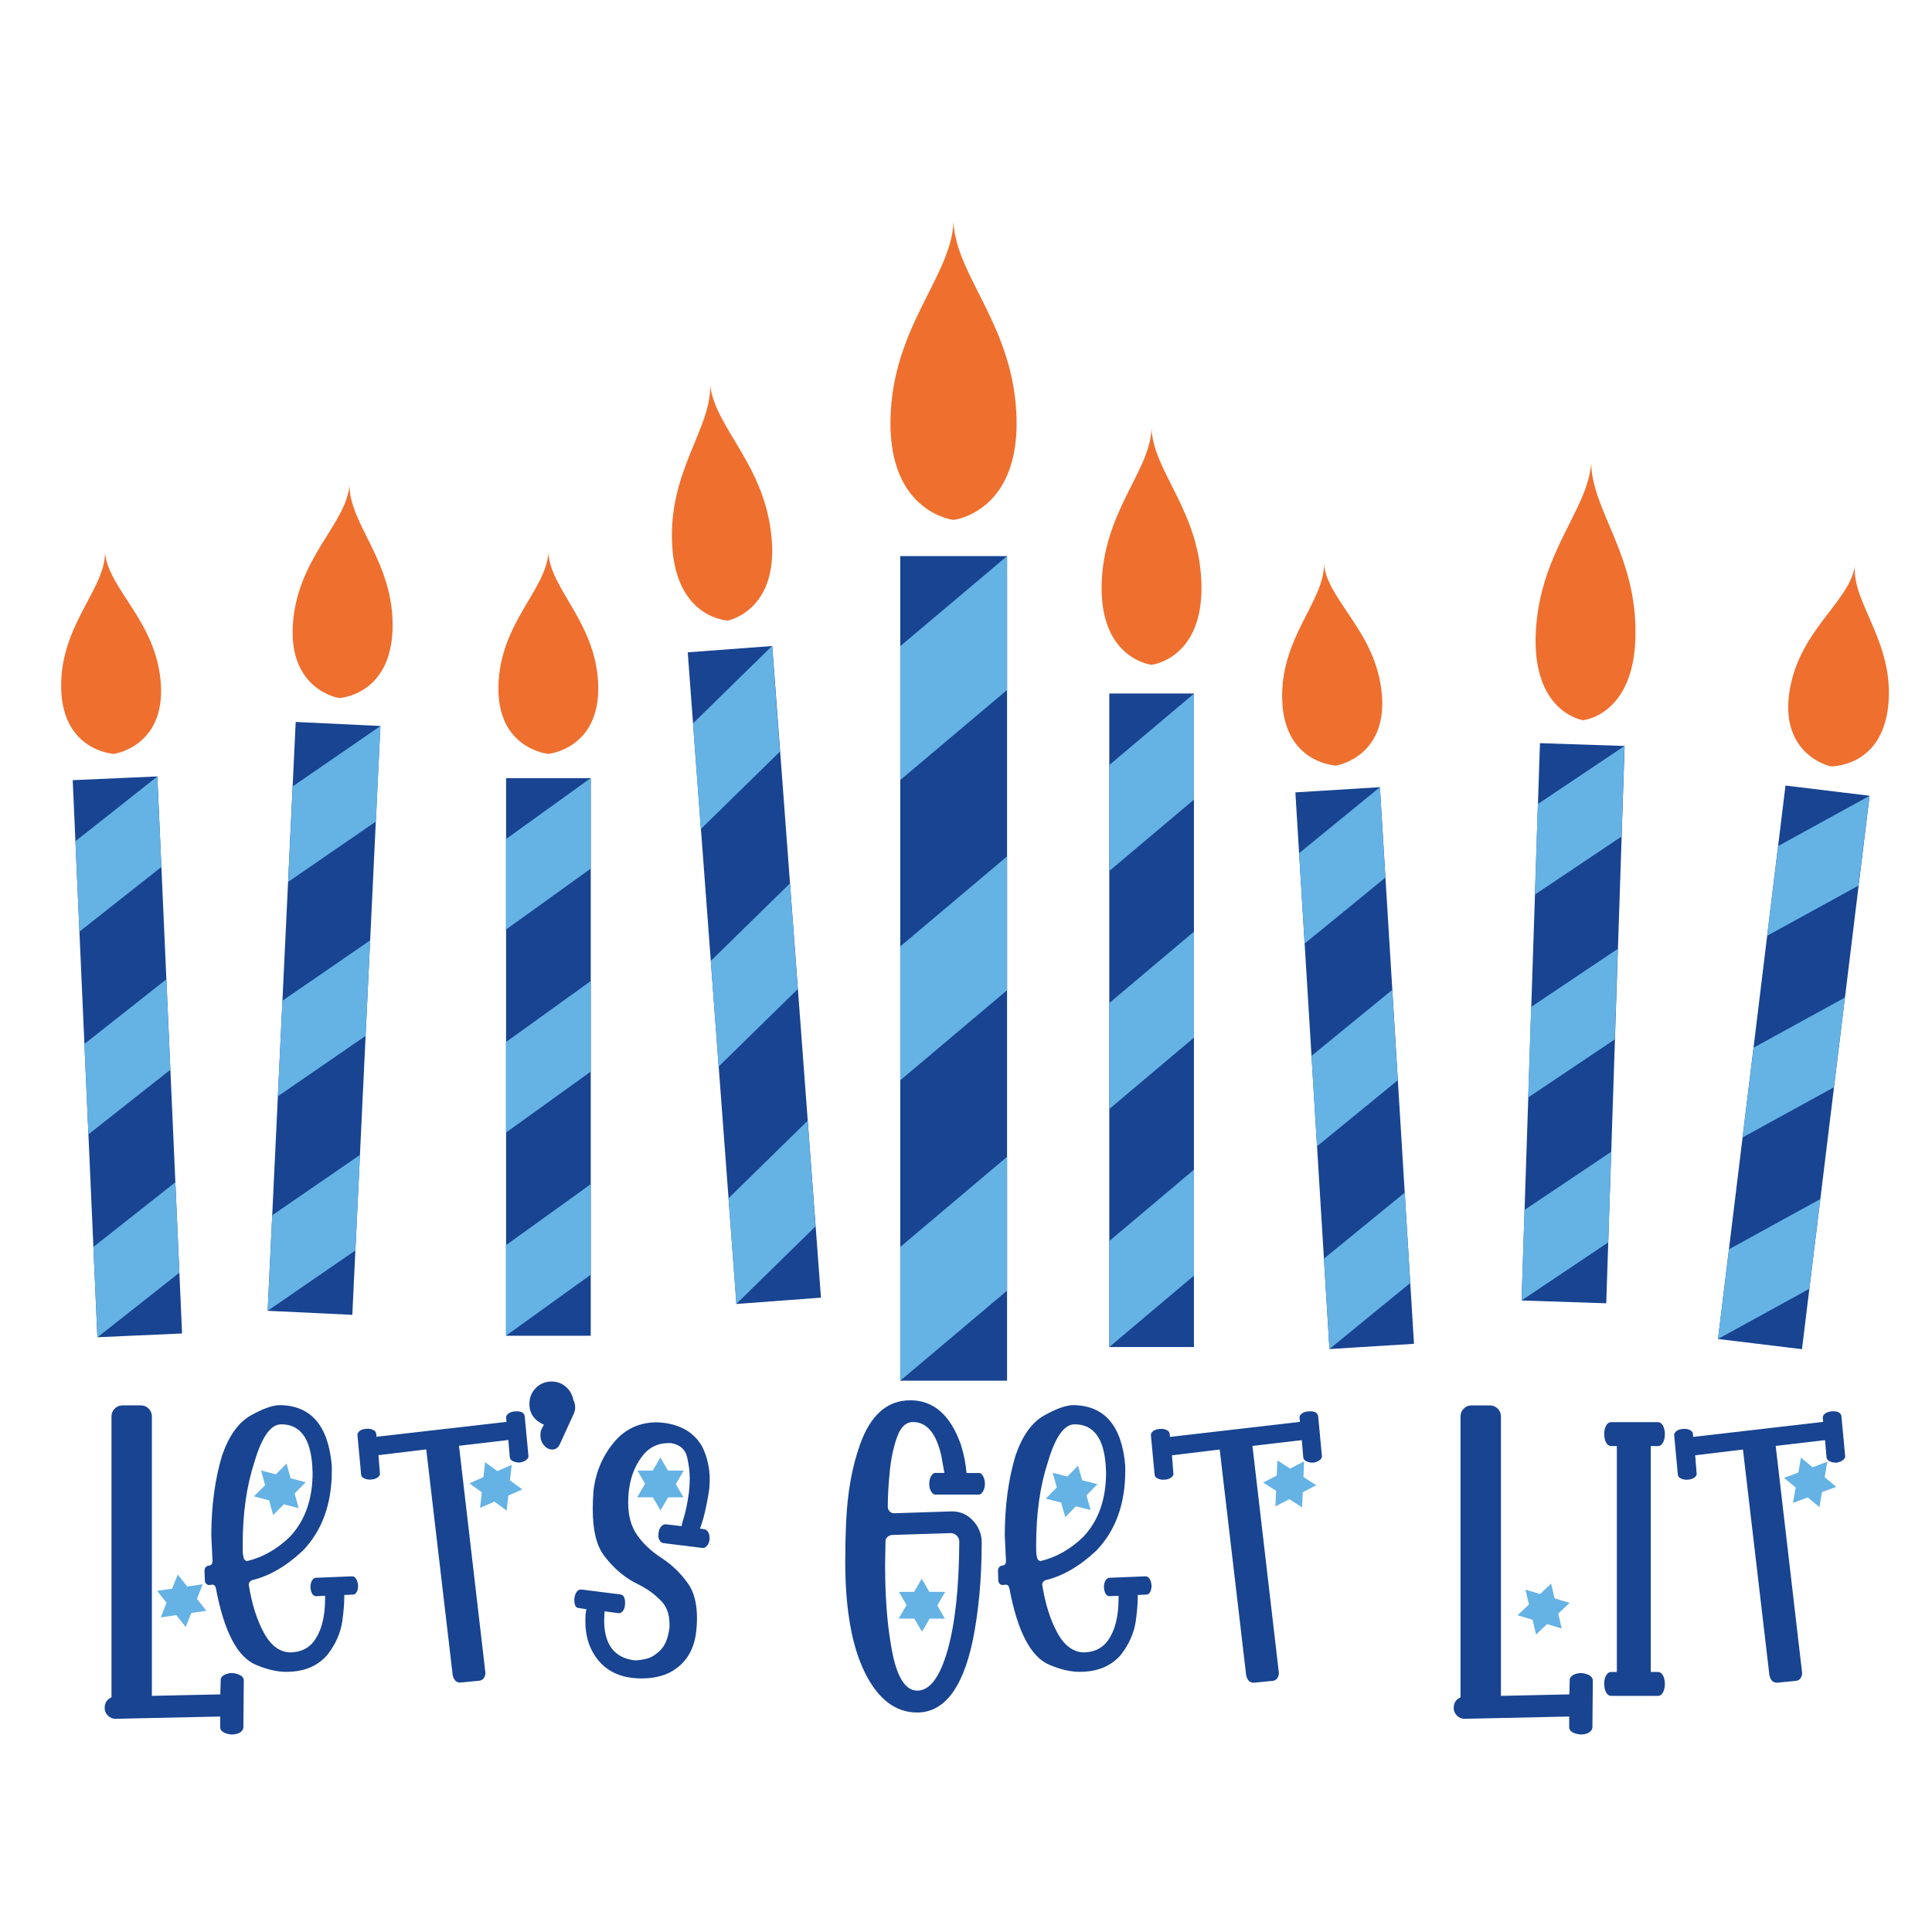
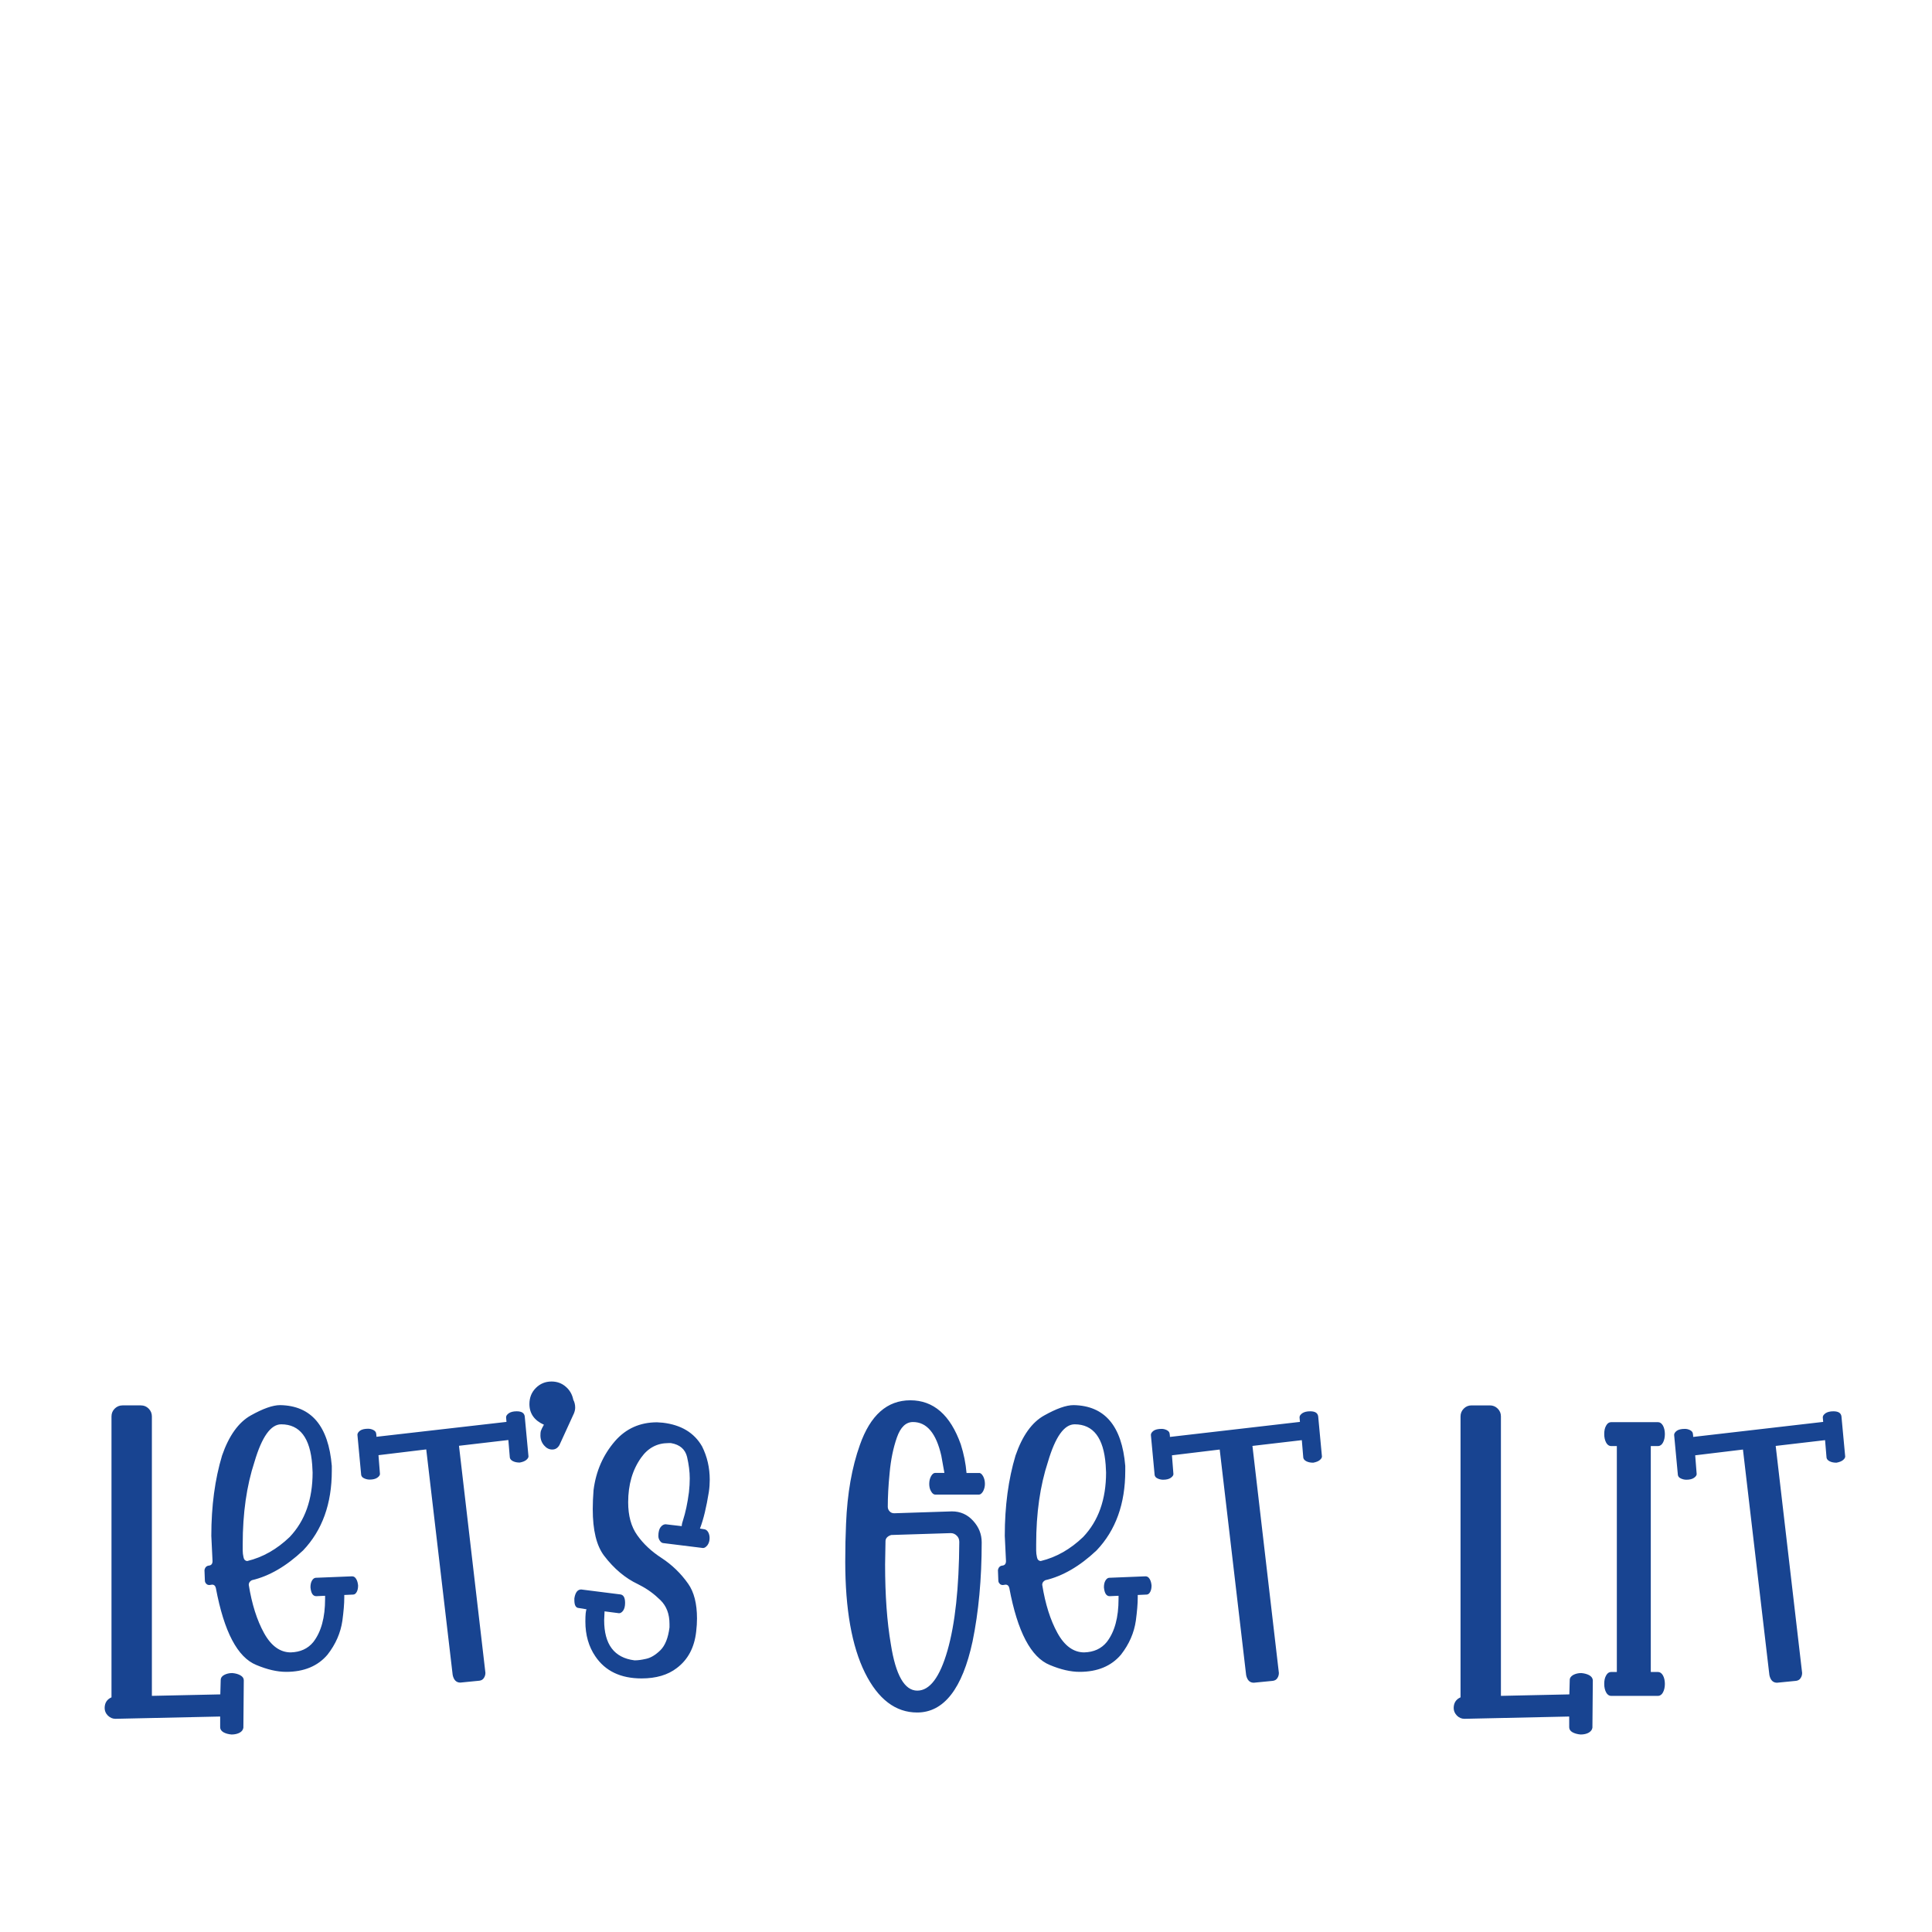
<svg xmlns="http://www.w3.org/2000/svg" xml:space="preserve" style="enable-background:new 0 0 1440 1440;" viewBox="0 0 1440 1440" y="0px" x="0px" id="Layer_1" version="1.1">
  <style type="text/css">
	.st0{fill:#184491;}
	.st1{fill:#65B2E5;}
	.st2{fill:#EF6F2E;}
	.st3{fill-rule:evenodd;clip-rule:evenodd;fill:#65B2E5;}
</style>
  <g>
-     <path d="M671,414.5h79.6v614.6H671V414.5z M512.6,486.2l36.3,485.7l63-4.7l-36.3-485.7L512.6,486.2z M826.8,1004h63.1   V516.9h-63.1V1004z M965.5,590.6l25.4,414.9l63-3.9l-25.4-414.9L965.5,590.6z M1330.8,585.5L1280.5,998l62.6,7.6l50.4-412.5   L1330.8,585.5z M54.2,581.5l18.4,415.2l63.1-2.8l-18.4-415.2L54.2,581.5z M1134.1,969.3l63.1,2.1l13.7-415.4l-63.1-2.1   L1134.1,969.3z M199.5,977l63.1,3l20.9-438.9l-63.1-3L199.5,977z M377.1,995.6h63.2V580h-63.1v415.6H377.1z" class="st0" />
-     <path d="M671,481.6l79.6-67.1v99.8L671,581.4V481.6z M671,1029.1l79.6-67.1v-99.8L671,929.4V1029.1z M671,805.2   l79.6-67.1v-99.8L671,705.4V805.2z M588.8,658.4l-59,57.8l5.8,78.8l59-57.8L588.8,658.4z M575.5,481.4l-59,57.8l5.8,78.8l59-57.8   L575.5,481.4z M543,893.1l5.8,78.8l59-57.8l-5.8-78.8L543,893.1z M826.8,1004l63.1-53.2v-79L826.8,925V1004z M826.8,826.6   l63.1-53.2v-79l-63.1,53.2V826.6z M826.8,649.2l63.1-53.2v-79l-63.1,53.2V649.2z M986.8,938.1l4.1,67.4l60.2-49.2l-4.1-67.4   L986.8,938.1z M1037.7,737.8l-60.2,49.2l4.1,67.4l60.2-49.2L1037.7,737.8z M1028.5,586.7l-60.2,49.2l4.1,67.4l60.2-49.2   L1028.5,586.7z M1280.5,998l68.1-37.4l8.2-66.9l-68.1,37.4L1280.5,998z M1298.8,847.8l68.1-37.4l8.2-66.9l-68.1,37.4L1298.8,847.8z    M1325.3,630.6l-8.2,66.9l68.1-37.4l8.2-66.9L1325.3,630.6z M69.6,929.4l3,67.4l61.1-48.2l-3-67.4L69.6,929.4z M124,729.9   l-61.1,48.2l3,67.4l61.1-48.2L124,729.9z M117.2,578.8L56.2,627l3,67.4l61.1-48.2L117.2,578.8z M1134.1,969.3l64.6-43.3l2.2-67.5   l-64.6,43.3L1134.1,969.3z M1144,666.8l64.6-43.3l2.2-67.5l-64.6,43.3L1144,666.8z M1139,818l64.6-43.3l2.2-67.5l-64.6,43.3   L1139,818z M199.5,977l65.4-45l3.4-71.2l-65.4,45L199.5,977z M207.1,817.1l65.4-45l3.4-71.2l-65.4,45L207.1,817.1z M214.8,657.3   l65.4-45l3.4-71.2l-65.4,45L214.8,657.3z M377.1,692.9l63.1-45.4V580l-63.1,45.4V692.9z M377.1,995.6l63.1-45.4v-67.5l-63.1,45.4   V995.6z M377.1,844.2l63.1-45.4v-67.5l-63.1,45.4V844.2z" class="st1" />
-     <path d="M757.7,313c1.2,69.2-47,74.5-47,74.5s-48.2-5.3-47-74.5c1.2-69.2,45.1-106.5,47-147.4   C712.6,206.4,756.5,243.7,757.7,313z M529.3,287.1c1,32.4-31.5,64.5-28.3,119.3c3.1,54.8,41.5,56.1,41.5,56.1s37.7-7.1,32.6-61.7   C570.1,346.2,533.2,319.3,529.3,287.1z M858.3,319.6c-1.4,32.3-36.3,62-37.2,116.8c-1,54.9,37.2,59.1,37.2,59.1s38.1-4.2,37.2-59.1   C894.6,381.5,859.8,352,858.3,319.6z M986.8,420.7c0.2,27.7-33,54.9-31.1,101.8c1.9,46.7,40.2,48.1,40.2,48.1s37.8-6,34.1-52.6   C1026.1,471.2,989.8,448.1,986.8,420.7z M1382.5,422.2c-4.7,27.2-42.3,48.1-48.9,94.4c-6.6,46.4,30.8,54.6,30.8,54.6   s38.3,1.1,43-45.5C1412.1,479.1,1380.6,449.8,1382.5,422.2z M78.3,412c-0.2,27.7-33.8,54.4-32.7,101.2s39.4,48.7,39.4,48.7   s37.9-5.3,34.9-52C116.8,463.1,80.9,439.5,78.3,412z M1144.7,471.1c-3,59.9,35.1,65.7,35.1,65.7s38.3-3.3,39.2-63.3   c1-59.9-32.7-93.3-33-128.5C1183.6,380.1,1147.7,411.2,1144.7,471.1z M218.3,465.3c-3.3,49.4,34.6,55,34.6,55s38.3-2,39.7-51.5   c1.4-49.5-32.1-77.8-32.1-107C257.7,390.9,221.6,415.9,218.3,465.3z M408.7,411.8c-1.4,27.6-36.3,52.8-37.2,99.7   c-1,46.9,37.2,50.4,37.2,50.4s38.1-3.6,37.2-50.4C444.9,464.6,410.1,439.3,408.7,411.8z" class="st2" />
-   </g>
+     </g>
  <g>
    <path d="M181.7,1252.4l-0.3,35.3c-0.2,1.5-1.1,2.8-2.7,3.7c-1.6,0.9-3.7,1.4-6.1,1.4c-2.5-0.2-4.5-0.8-6.1-1.7   c-1.6-1-2.4-2.2-2.4-3.7v-8l-78.1,1.7c-2.1,0-3.9-0.8-5.6-2.4c-1.6-1.6-2.4-3.5-2.4-5.6c0-3.8,1.7-6.5,5.1-8v-209.4   c0-2.3,0.8-4.2,2.4-5.8c1.6-1.6,3.6-2.4,5.8-2.4h13.7c2.3,0,4.2,0.8,5.8,2.4c1.6,1.6,2.4,3.6,2.4,5.8v208.3l51-1.1l0.3-10.8   c0-1.5,0.9-2.8,2.6-3.7c1.7-0.9,3.7-1.4,6-1.4c2.5,0.2,4.5,0.8,6.1,1.7C180.9,1249.7,181.7,1250.9,181.7,1252.4z M265.5,1176.9   c0.8,1.3,1.2,2.9,1.4,4.8c0,1.9-0.3,3.5-1,4.8c-0.7,1.3-1.6,2-2.7,2l-6.6,0.3v2c0,4.6-0.5,10.3-1.4,17.1c-1.3,9.1-5,17.6-11.1,25.4   c-7.2,8.5-17.5,12.8-30.8,12.8c-6.7,0-14.1-1.7-22.2-5.1c-14.1-5.7-24.1-24.8-30.2-57.3c-0.4-1.7-1.3-2.6-2.8-2.6l-2,0.3   c-1,0-1.8-0.3-2.4-1c-0.7-0.7-1-1.5-1-2.4l-0.3-7.7c0.4-2.1,1.5-3.2,3.3-3.4c1.8-0.2,2.7-1.3,2.7-3.4l-0.9-18.8   c0-22.2,2.7-42.2,8-59.8c5.1-14.8,12.3-24.8,21.4-29.9c9.1-5.1,16.4-7.7,21.9-7.7c23.2,0.4,36,15.5,38.5,45.3v3.7   c0,24.5-7.1,44.3-21.4,59.3c-12.5,11.8-25.3,19.2-38.2,22.2c-1.5,0.8-2.3,1.9-2.3,3.4c2.3,14.4,6.1,26.4,11.4,36   c5.3,9.6,12,14.4,19.9,14.4c7.2-0.2,12.8-2.8,16.8-7.7c5.9-7.6,8.8-18.3,8.8-32.2v-2.3l-6.6,0.3c-2.5,0-3.9-2.2-4.3-6.6   c0-1.9,0.3-3.5,1-4.8c0.7-1.3,1.6-2.1,2.7-2.3l27.3-1.1C263.8,1174.9,264.7,1175.6,265.5,1176.9z M184.3,1163.5   c11.6-2.8,22.1-8.8,31.6-17.9c11.4-12,17.1-28,17.1-48.1l-0.3-5.7c-1.5-20.1-9.2-30.2-23.1-30.2c-7.8,0-14.4,9.3-19.9,27.9   c-5.9,17.9-8.8,38.4-8.8,61.5c0,1.5,0,3.1,0,4.7c0,1.6,0.2,3.3,0.6,5C181.8,1162.4,182.8,1163.4,184.3,1163.5z M385.1,1051.9   c-2.5,0-4.4,0.5-5.8,1.4c-1.4,1-2.1,2-2.1,3.1l0.3,3.4l-96.9,11.1c0-0.9-0.1-1.9-0.3-2.8c-0.2-0.9-0.9-1.7-2.1-2.3   c-1.2-0.6-2.5-0.9-3.8-0.9c-2.7,0-4.7,0.5-6,1.4c-1.3,1-2,2-2,3.1l2.8,29.9c0.2,1.1,0.9,2,2.3,2.6c1.3,0.6,2.7,0.9,4,0.9   c2.5,0,4.4-0.5,5.7-1.4c1.3-0.9,2-1.9,2-2.8l-1.1-14l35.6-4.3l19.7,168.1c0.8,3.8,2.7,5.7,5.7,5.7l14.2-1.4   c1.5-0.2,2.7-0.9,3.4-2.1c0.8-1.2,1.1-2.5,1.1-3.8l-19.7-169.2l36.8-4.3l1.1,13.1c0.2,1.1,1,2,2.4,2.7c1.4,0.7,3.1,1,5,1   c2.1-0.4,3.7-1,4.8-1.9c1.1-0.9,1.7-1.8,1.7-2.7l-2.8-29.9C390.7,1053.1,388.7,1051.9,385.1,1051.9z M427.3,1043.3   c-0.8-4-2.7-7.3-5.7-9.8c-3-2.6-6.6-3.8-10.5-3.8c-4.6,0-8.5,1.6-11.7,4.8c-3.2,3.2-4.8,7.2-4.8,12c0,7,3.6,12.2,10.8,15.4   c-0.6,1-1,1.8-1.4,2.6c-0.4,0.8-0.7,1.5-0.9,2.1c-0.2,0.7-0.3,1.8-0.3,3.3c0,2.8,0.9,5.3,2.7,7.4c1.8,2.1,3.8,3.1,6.1,3.1   c2.3,0,4.1-1.1,5.4-3.4l10.8-23.6c0.6-1.5,0.9-2.9,0.9-4.3C428.7,1046.9,428.2,1045,427.3,1043.3z M529,1102.9   c0-8.9-1.9-17.2-5.7-24.8c-5.9-10.3-15.7-16.1-29.3-17.7l-4.3-0.3c-12.7,0-23.2,4.7-31.3,14c-8.9,10.3-14.2,22.4-16,36.5   c-0.4,5.1-0.6,9.9-0.6,14.2c0,15.8,2.8,27.3,8.5,34.8c7.4,9.7,15.8,16.7,25.1,21.1l1.7,0.9c5.5,2.8,10.5,6.5,15.1,11   c4.6,4.5,6.8,10.4,6.8,17.8v2.6c-1,7.8-3.2,13.4-6.8,17c-3.6,3.5-7.2,5.7-10.7,6.4c-3.5,0.8-6.1,1.1-7.8,1.1h-0.9   c-15-1.9-22.5-11.9-22.5-29.9l0.3-6.6l10.8,1.4c1.1,0,2.2-0.7,3.1-2c0.9-1.3,1.4-3.2,1.4-5.7c0-3.8-1.1-5.9-3.4-6.3l-29.3-3.7   c-2.7,0-4.4,2.2-5.1,6.6v1.4c0,3.6,1,5.6,3.1,5.8c2.1,0.3,4.1,0.6,6,1c-0.6,1-0.9,4-0.9,9.1c0,10.1,2.5,18.7,7.4,25.9   c7.4,11,18.9,16.5,34.5,16.5c10.8,0,19.6-2.6,26.2-7.7c8.4-6.3,13.2-15.4,14.5-27.3c0.4-3.4,0.6-6.6,0.6-9.7   c0-11-2.2-19.7-6.6-25.9c-5.5-7.8-12.1-14.1-19.7-19.1c-7.6-4.9-13.7-10.6-18.2-17c-4.6-6.4-6.8-14.6-6.8-24.6   c0-13.1,3.2-24.2,9.7-33.3c5.1-7.2,11.9-10.8,20.2-10.8h2c6.6,1.1,10.6,4.6,12,10.3c1.3,5.7,2,11,2,16c0,3.2-0.2,6.7-0.6,10.3   c-1.1,8.4-2.6,15.2-4.3,20.5c-0.6,1.7-1,3.3-1.1,4.8l-12-1.4c-1.3,0-2.6,0.7-3.7,2.1c-1.1,1.4-1.7,3.7-1.7,6.7c0,1,0.2,1.8,0.6,2.6   c0.8,1.5,1.7,2.4,2.8,2.6l29.9,3.7c1.1,0,2.2-0.7,3.3-2.1c1-1.4,1.6-3.2,1.6-5.3c0-1.5-0.3-2.9-0.9-4.1c-0.6-1.2-1.4-2-2.6-2.4   l-3.7-0.6c2.7-7,4.8-16,6.6-27.1C528.8,1108.9,529,1105.9,529,1102.9z M732.7,1100.2c0.9,1.6,1.4,3.6,1.4,5.8   c0,2.1-0.5,3.9-1.4,5.6c-1,1.6-2,2.4-3.1,2.4h-32.5c-1.1,0-2.2-0.8-3.1-2.4c-1-1.6-1.4-3.5-1.4-5.6c0-2.3,0.5-4.2,1.4-5.8   c0.9-1.6,2-2.4,3.1-2.4h6.8l-2.3-12.8c-3.8-16.7-10.8-25.1-21.1-25.1c-5.3,0-9.3,3.8-12,11.5c-2.7,7.7-4.5,16.4-5.4,26.2   c-1,9.8-1.4,18.3-1.4,25.5c0,1.3,0.5,2.5,1.4,3.4c0.9,1,2.1,1.4,3.4,1.4l43-1.4c6.3,0,11.5,2.3,15.8,7c4.3,4.7,6.4,10,6.4,16.1   c0,27.3-2.3,51.9-6.8,73.8c-7.6,35.3-21.4,53-41.3,53c-16.1,0-29.1-9.9-38.9-29.6c-9.8-19.8-14.7-47.4-14.7-82.9   c0-10.1,0.2-19.5,0.6-28.2c0.9-22.6,4.4-42.2,10.3-58.7c7.8-22.2,20.3-33.3,37.6-33.3c17.3,0,29.8,10.9,37.6,32.8   c2.3,7.2,3.7,14.3,4.3,21.4h9.1C730.7,1097.7,731.7,1098.5,732.7,1100.2z M661.3,1145.7c-0.9,0.9-1.3,1.9-1.3,3l-0.3,17.4   c0,22.8,1.4,42.6,4.3,59.5c3.6,23,10.2,34.5,19.7,34.5c9.3,0,16.8-10,22.5-29.9c5.7-19.9,8.6-46.9,8.8-80.9c0-1.9-0.6-3.5-1.9-4.7   c-1.2-1.2-2.7-1.9-4.4-1.9l-44.4,1.4C663.2,1144.4,662.2,1144.9,661.3,1145.7z M856.9,1176.9c0.8,1.3,1.2,2.9,1.4,4.8   c0,1.9-0.3,3.5-1,4.8c-0.7,1.3-1.6,2-2.7,2l-6.6,0.3v2c0,4.6-0.5,10.3-1.4,17.1c-1.3,9.1-5,17.6-11.1,25.4   c-7.2,8.5-17.5,12.8-30.8,12.8c-6.7,0-14.1-1.7-22.2-5.1c-14.1-5.7-24.1-24.8-30.2-57.3c-0.4-1.7-1.3-2.6-2.8-2.6l-2,0.3   c-1,0-1.8-0.3-2.4-1c-0.7-0.7-1-1.5-1-2.4l-0.3-7.7c0.4-2.1,1.5-3.2,3.3-3.4c1.8-0.2,2.7-1.3,2.7-3.4l-0.9-18.8   c0-22.2,2.7-42.2,8-59.8c5.1-14.8,12.2-24.8,21.4-29.9c9.1-5.1,16.4-7.7,21.9-7.7c23.2,0.4,36,15.5,38.5,45.3v3.7   c0,24.5-7.1,44.3-21.4,59.3c-12.5,11.8-25.3,19.2-38.2,22.2c-1.5,0.8-2.3,1.9-2.3,3.4c2.3,14.4,6.1,26.4,11.4,36   c5.3,9.6,12,14.4,19.9,14.4c7.2-0.2,12.8-2.8,16.8-7.7c5.9-7.6,8.8-18.3,8.8-32.2v-2.3l-6.6,0.3c-2.5,0-3.9-2.2-4.3-6.6   c0-1.9,0.3-3.5,1-4.8c0.7-1.3,1.6-2.1,2.7-2.3l27.3-1.1C855.2,1174.9,856.1,1175.6,856.9,1176.9z M775.7,1163.5   c11.6-2.8,22.1-8.8,31.6-17.9c11.4-12,17.1-28,17.1-48.1l-0.3-5.7c-1.5-20.1-9.2-30.2-23.1-30.2c-7.8,0-14.4,9.3-19.9,27.9   c-5.9,17.9-8.8,38.4-8.8,61.5c0,1.5,0,3.1,0,4.7c0,1.6,0.2,3.3,0.6,5C773.2,1162.4,774.2,1163.4,775.7,1163.5z M976.5,1051.9   c-2.5,0-4.4,0.5-5.8,1.4c-1.4,1-2.1,2-2.1,3.1l0.3,3.4L872,1071c0-0.9-0.1-1.9-0.3-2.8c-0.2-0.9-0.9-1.7-2.1-2.3   c-1.2-0.6-2.5-0.9-3.8-0.9c-2.7,0-4.7,0.5-6,1.4c-1.3,1-2,2-2,3.1l2.8,29.9c0.2,1.1,0.9,2,2.3,2.6c1.3,0.6,2.7,0.9,4,0.9   c2.5,0,4.4-0.5,5.7-1.4c1.3-0.9,2-1.9,2-2.8l-1.1-14l35.6-4.3l19.7,168.1c0.8,3.8,2.7,5.7,5.7,5.7l14.2-1.4   c1.5-0.2,2.7-0.9,3.4-2.1c0.8-1.2,1.1-2.5,1.1-3.8l-19.7-169.2l36.8-4.3l1.1,13.1c0.2,1.1,1,2,2.4,2.7c1.4,0.7,3.1,1,5,1   c2.1-0.4,3.7-1,4.8-1.9c1.1-0.9,1.7-1.8,1.7-2.7l-2.8-29.9C982.1,1053.1,980.2,1051.9,976.5,1051.9z M1184.7,1248.7   c-1.6-0.9-3.7-1.5-6.1-1.7c-2.3,0-4.3,0.5-6,1.4c-1.7,1-2.6,2.2-2.6,3.7l-0.3,10.8l-51,1.1v-208.3c0-2.3-0.8-4.2-2.4-5.8   c-1.6-1.6-3.6-2.4-5.8-2.4h-13.7c-2.3,0-4.2,0.8-5.8,2.4c-1.6,1.6-2.4,3.6-2.4,5.8v209.4c-3.4,1.5-5.1,4.2-5.1,8   c0,2.1,0.8,3.9,2.4,5.6c1.6,1.6,3.5,2.4,5.6,2.4l78.1-1.7v8c0,1.5,0.8,2.8,2.4,3.7c1.6,0.9,3.7,1.5,6.1,1.7c2.5,0,4.5-0.5,6.1-1.4   c1.6-1,2.5-2.2,2.7-3.7l0.3-35.3C1187.1,1250.9,1186.3,1249.7,1184.7,1248.7z M1235.8,1077.8c1.5,0,2.8-0.9,3.7-2.6   c0.9-1.7,1.4-3.8,1.4-6.3c0-2.5-0.5-4.6-1.4-6.3c-1-1.7-2.2-2.6-3.7-2.6h-35c-1.5,0-2.8,0.9-3.7,2.6c-1,1.7-1.4,3.8-1.4,6.3   c0,2.5,0.5,4.6,1.4,6.3c0.9,1.7,2.2,2.6,3.7,2.6h4.3v168.4h-4.3c-1.5,0-2.8,0.9-3.7,2.6c-1,1.7-1.4,3.8-1.4,6.3   c0,2.5,0.5,4.6,1.4,6.3c0.9,1.7,2.2,2.6,3.7,2.6h35c1.5,0,2.8-0.9,3.7-2.6c0.9-1.7,1.4-3.8,1.4-6.3c0-2.5-0.5-4.6-1.4-6.3   c-1-1.7-2.2-2.6-3.7-2.6h-5.4v-168.4H1235.8z M1372.5,1055.6c-0.4-2.5-2.4-3.7-6-3.7c-2.5,0-4.4,0.5-5.8,1.4c-1.4,1-2.1,2-2.1,3.1   l0.3,3.4L1262,1071c0-0.9-0.1-1.9-0.3-2.8c-0.2-0.9-0.9-1.7-2.1-2.3c-1.2-0.6-2.5-0.9-3.8-0.9c-2.7,0-4.7,0.5-6,1.4   c-1.3,1-2,2-2,3.1l2.8,29.9c0.2,1.1,0.9,2,2.3,2.6c1.3,0.6,2.7,0.9,4,0.9c2.5,0,4.4-0.5,5.7-1.4c1.3-0.9,2-1.9,2-2.8l-1.1-14   l35.6-4.3l19.7,168.1c0.8,3.8,2.7,5.7,5.7,5.7l14.2-1.4c1.5-0.2,2.7-0.9,3.4-2.1c0.8-1.2,1.1-2.5,1.1-3.8l-19.7-169.2l36.8-4.3   l1.1,13.1c0.2,1.1,1,2,2.4,2.7c1.4,0.7,3.1,1,5,1c2.1-0.4,3.7-1,4.8-1.9c1.1-0.9,1.7-1.8,1.7-2.7L1372.5,1055.6z" class="st0" />
-     <path d="M818,1106.2l-8.2,8.4l3.1,10.9l-11-2.8l-7.9,8.1l-3.1-10.9l-11.4-2.9l8.2-8.4l-3.1-10.9l11,2.8l7.9-8.1   l3.1,10.9L818,1106.2z M692.7,1186.5l-5.7-9.8l-5.7,9.8H670l5.7,9.8l-5.9,10.1h11.7l5.7,9.8l5.7-9.8h11.4l-5.7-9.8l5.9-10.1H692.7z    M972,1089.2l-10.4,5.4l-9.5-6.1l-0.5,11.3l-10.1,5.2l9.6,6.1l-0.5,11.7l10.4-5.4l9.5,6.1l0.5-11.3l10.1-5.2l-9.6-6.1L972,1089.2z    M1158.7,1191.3l-2.6-11l-8.2,7.8l-10.9-3.3l2.6,11.1l-8.5,8l11.2,3.4l2.6,11l8.2-7.8l10.9,3.3l-2.6-11.1l8.5-8L1158.7,1191.3z    M497.9,1096.1l-5.7-9.8l-5.7,9.8h-11.4l5.7,9.8l-5.9,10.1h11.7l5.7,9.8l5.7-9.8h11.4l-5.7-9.8l5.9-10.1H497.9z M381.4,1091.8   l-10.7,4.7l-9.1-6.7l-1.3,11.2l-10.4,4.6l9.2,6.7l-1.3,11.6l10.7-4.7l9.1,6.7l1.3-11.2l10.4-4.6l-9.2-6.7L381.4,1091.8z    M216.6,1101.8l-3-10.9l-8,8l-11-2.9l3,11l-8.3,8.3l11.3,3l3,10.9l8-8l11,2.9l-3-11l8.3-8.3L216.6,1101.8z M151.1,1180.8l-11.6,1.7   l-7-8.9l-4.2,10.5l-11.2,1.6l7,8.9l-4.3,10.9l11.6-1.7l7,8.9l4.2-10.5l11.2-1.6l-7-8.9L151.1,1180.8z M1360,1101l2-11.5l-11,4.1   l-8.7-7.2l-1.9,11.2l-10.7,3.9l8.7,7.2l-2,11.5l11-4.1l8.7,7.2l1.9-11.2l10.7-3.9L1360,1101z" class="st3" />
  </g>
</svg>